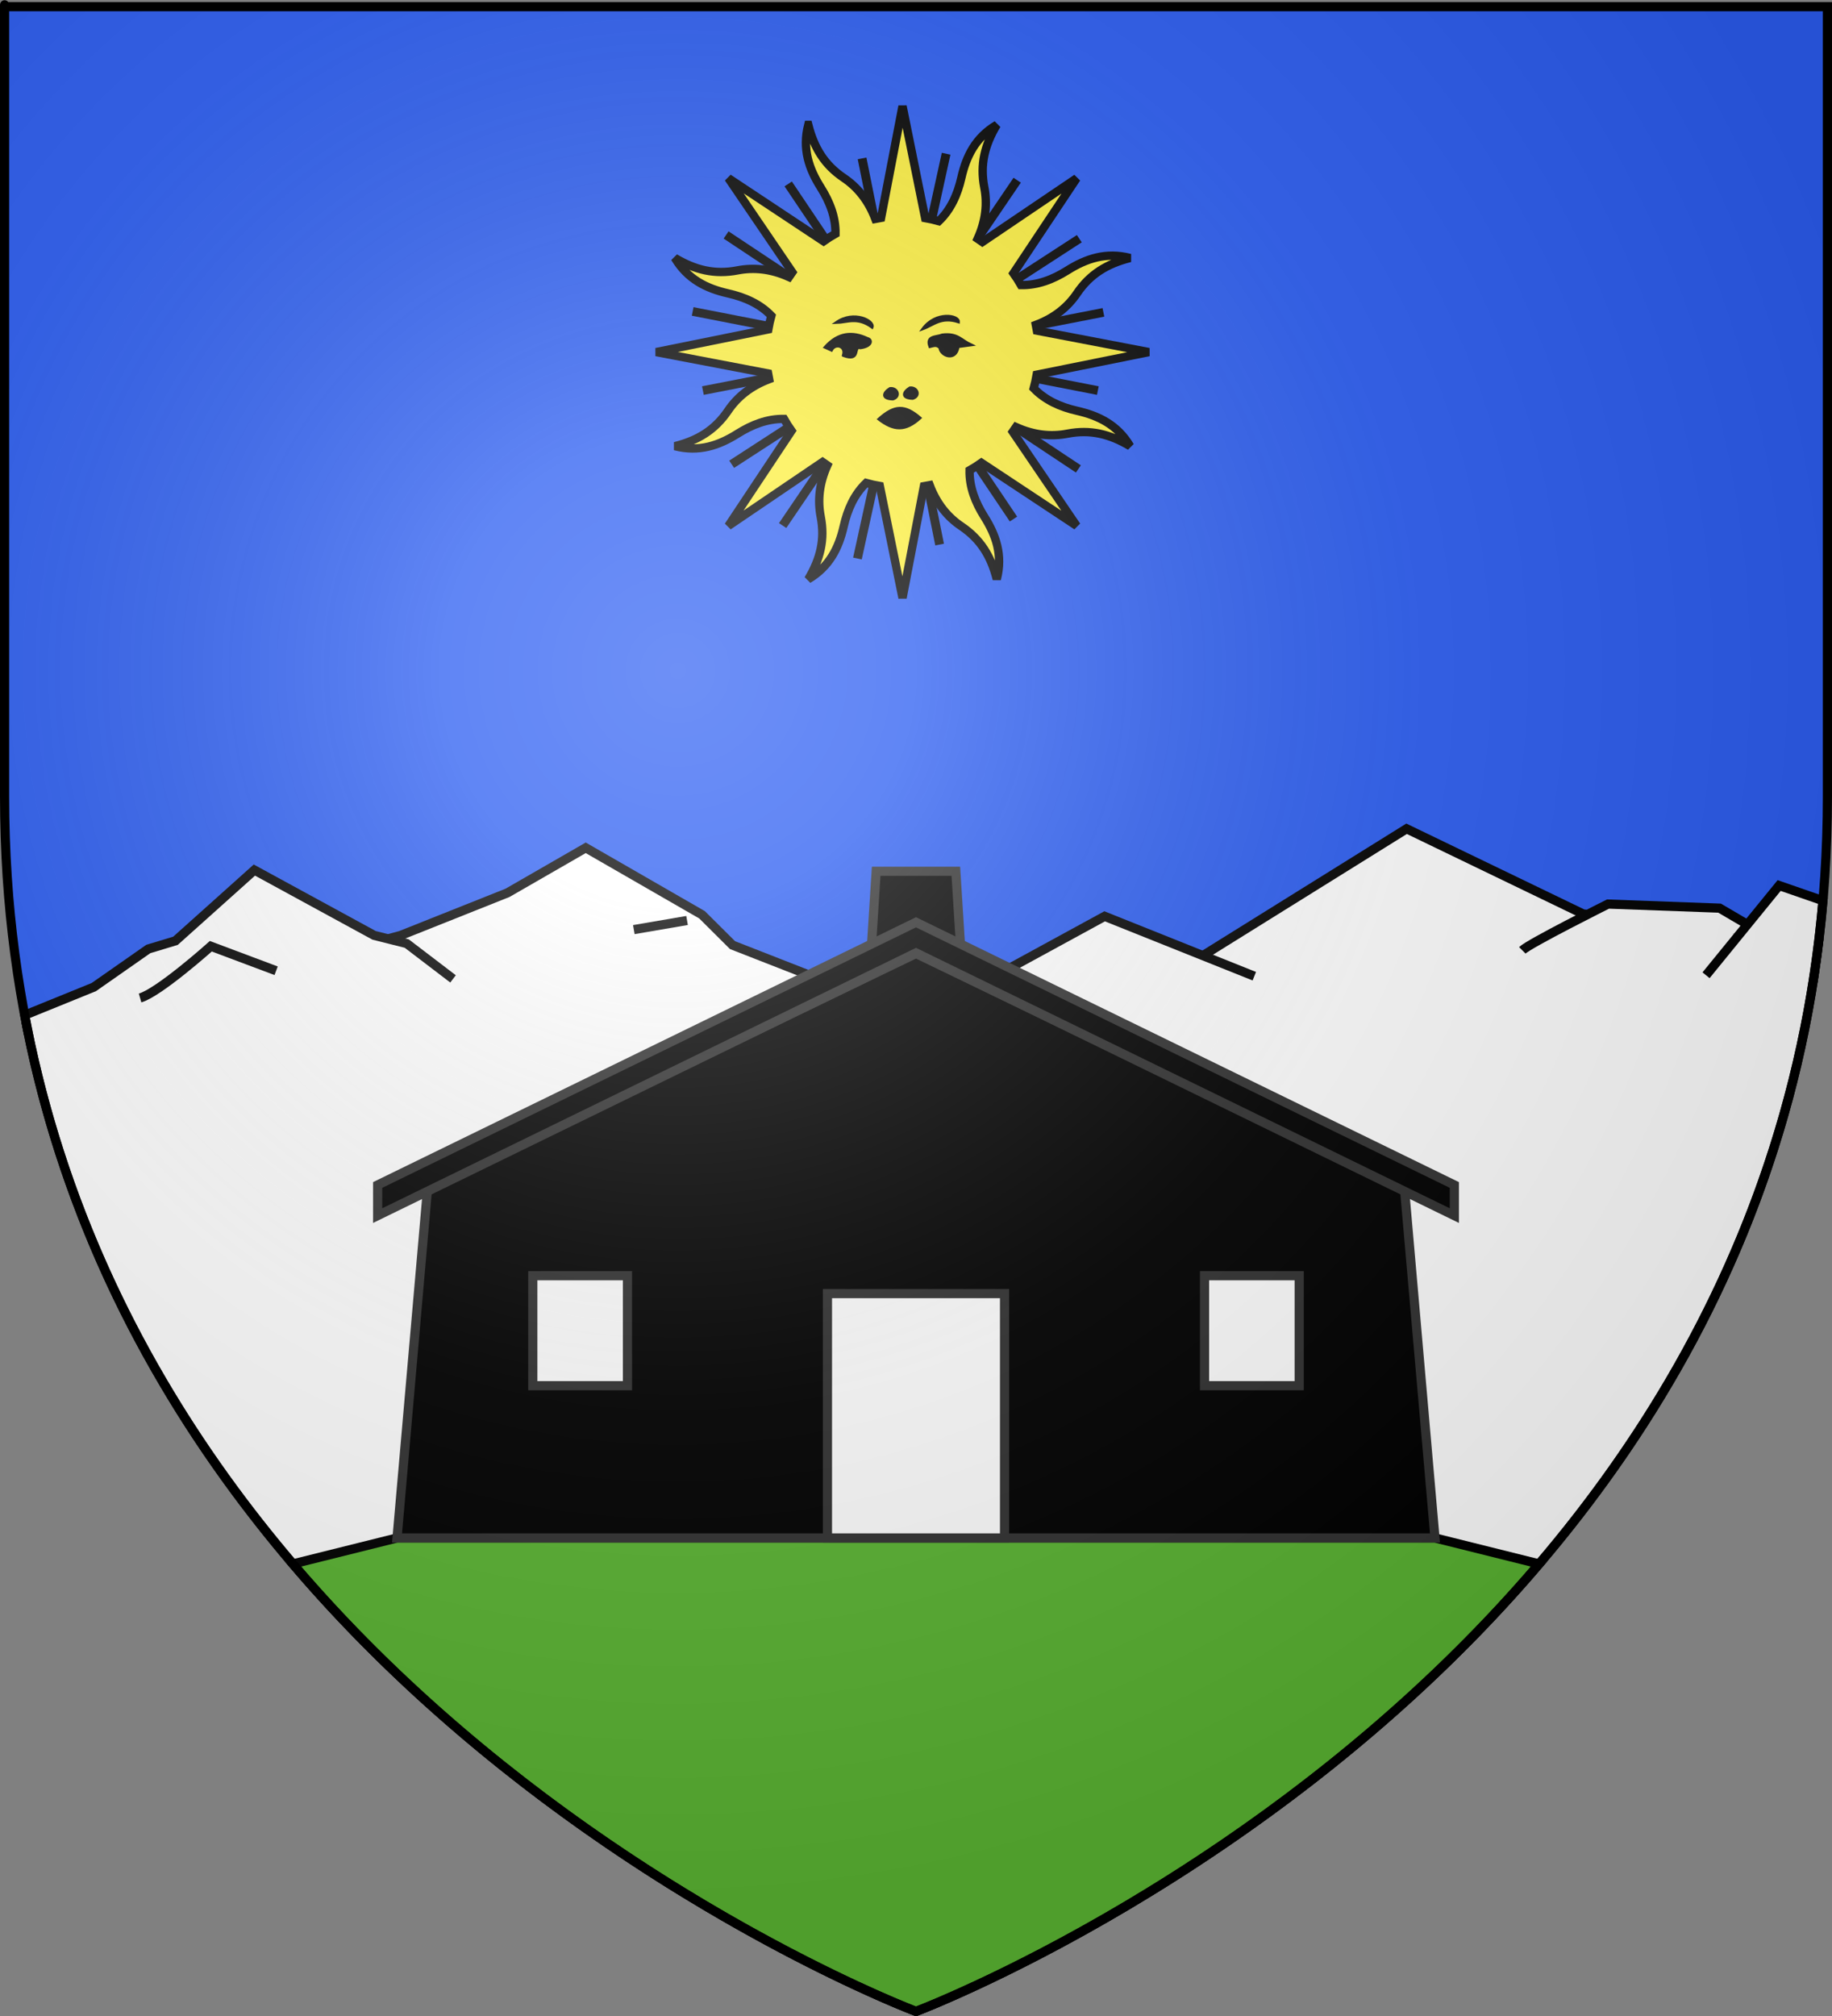
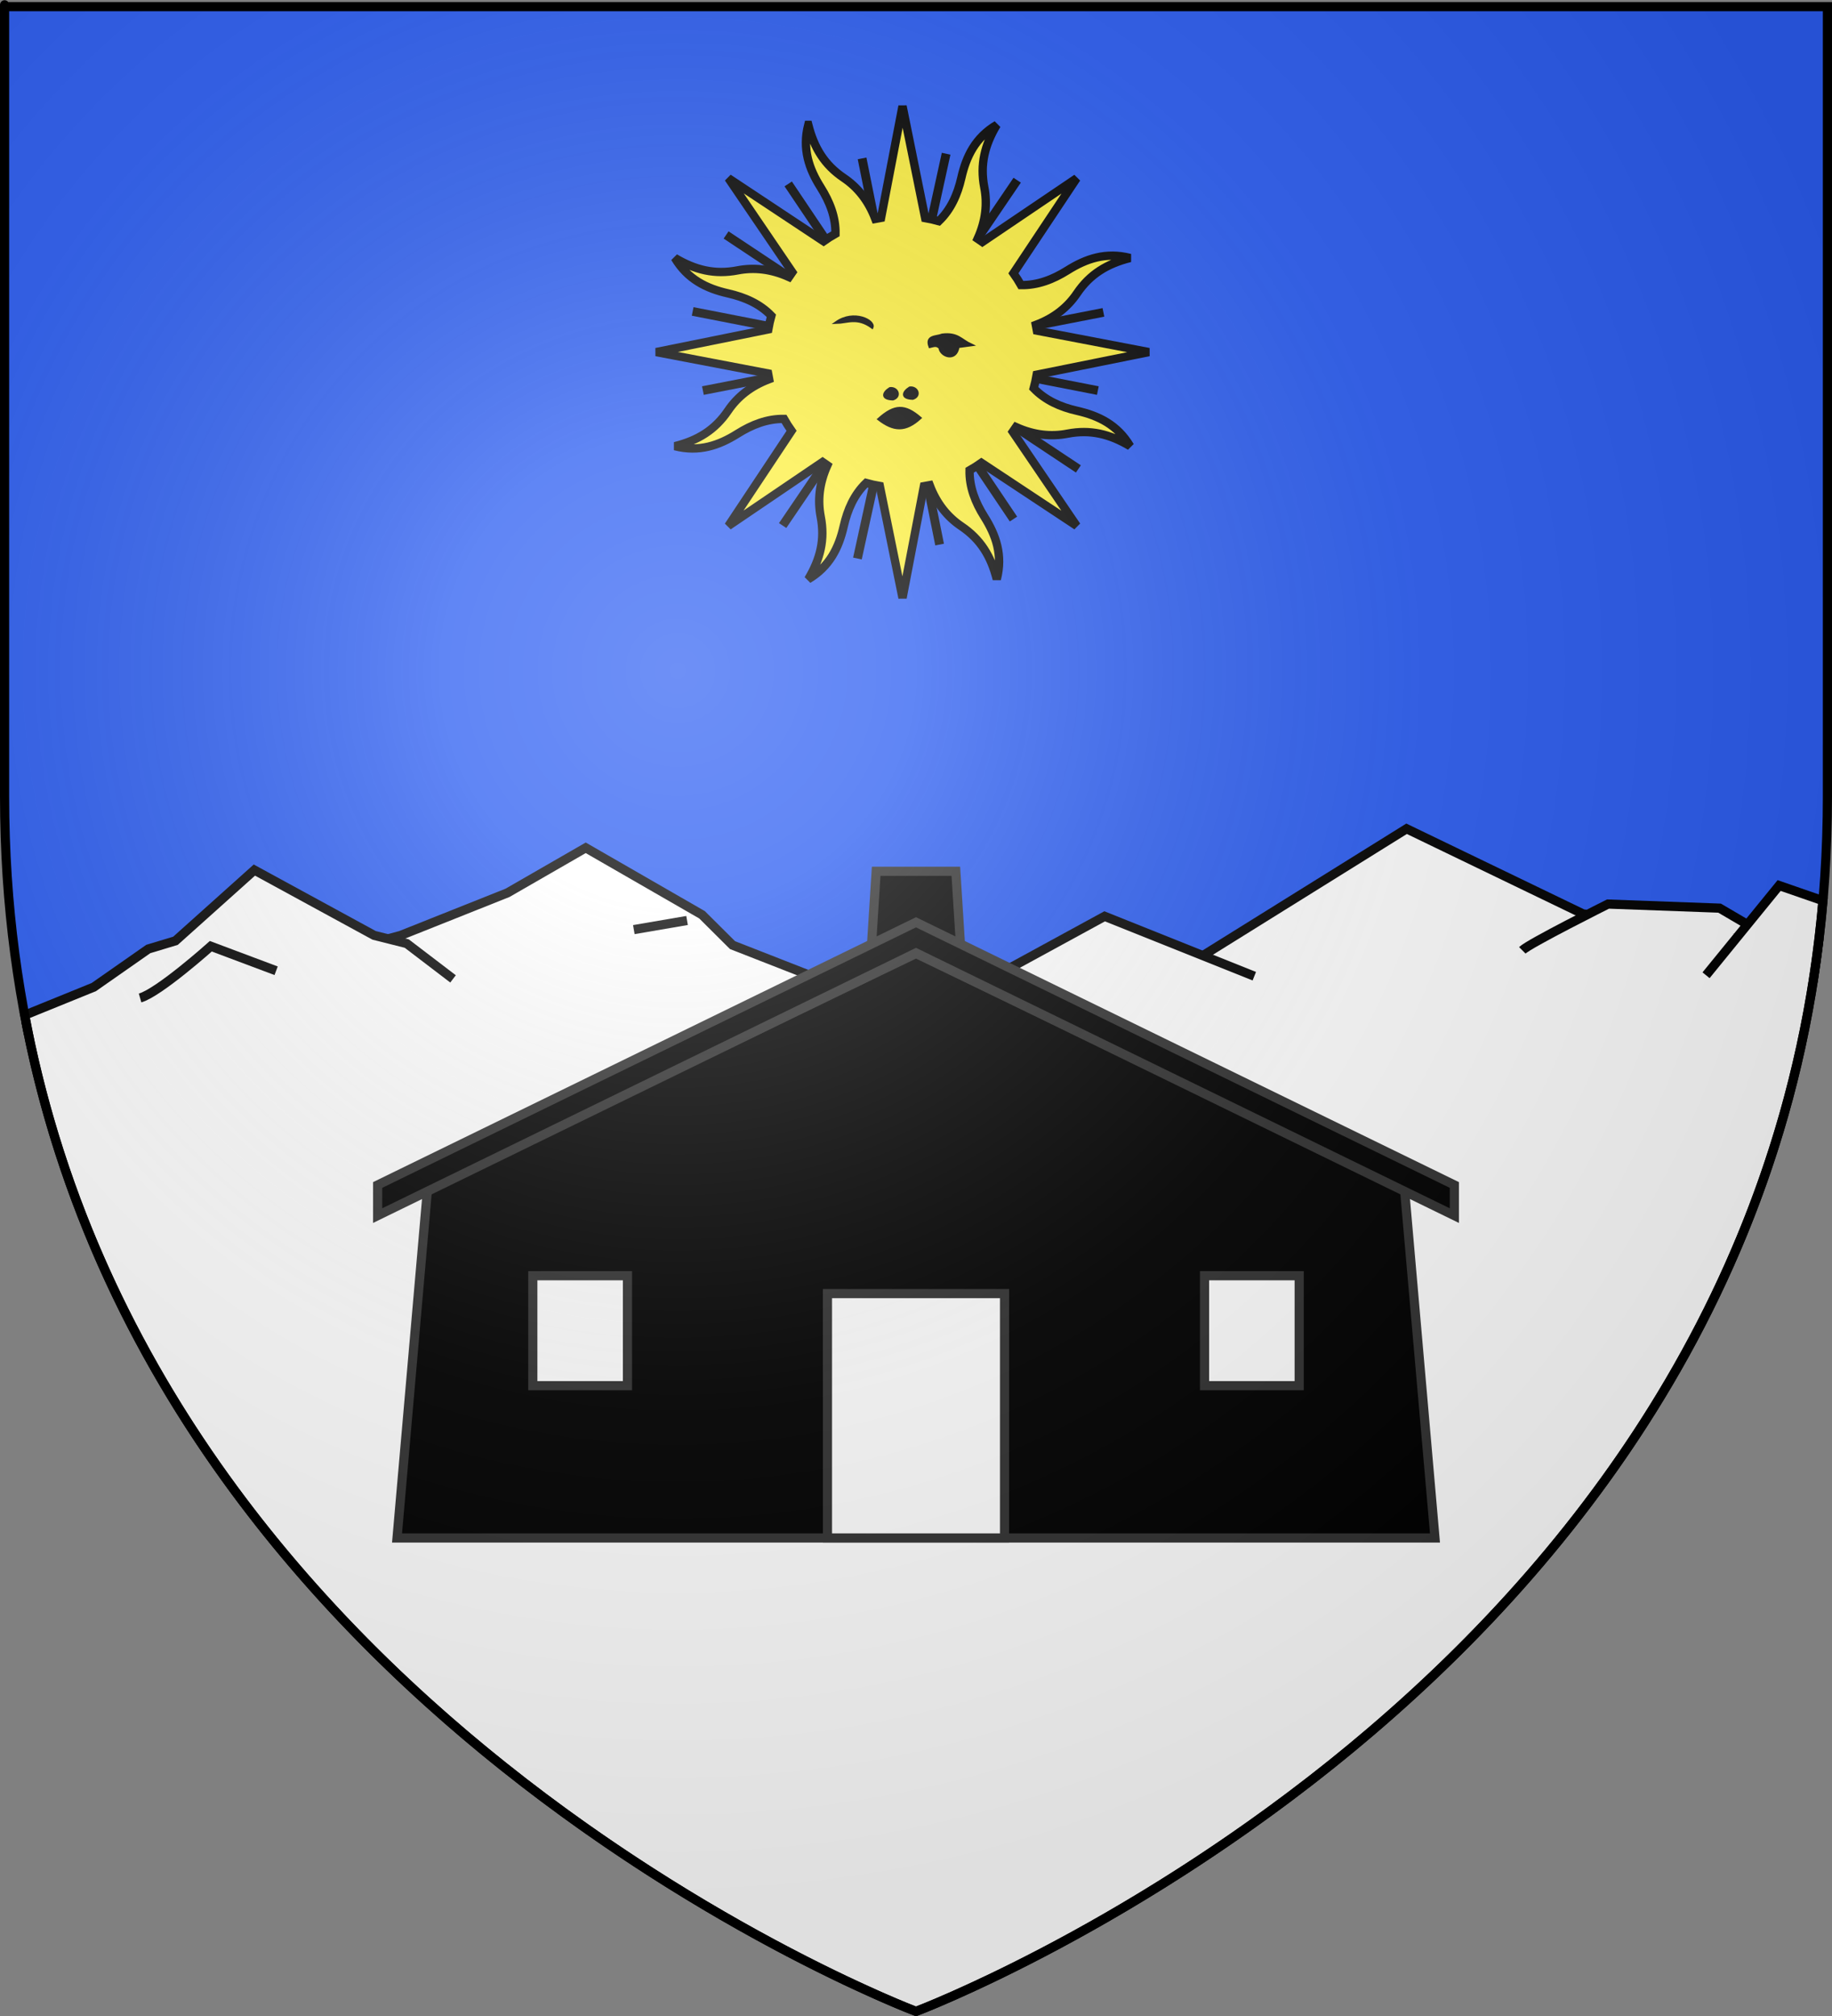
<svg xmlns="http://www.w3.org/2000/svg" xmlns:ns1="http://sodipodi.sourceforge.net/DTD/sodipodi-0.dtd" xmlns:ns2="http://www.inkscape.org/namespaces/inkscape" xmlns:xlink="http://www.w3.org/1999/xlink" height="660" width="600" version="1.0" id="svg2" ns1:version="0.32" ns2:version="0.48.1 r9760" ns1:docname="Blason_ville_fr_Grust_(65).svg" ns2:export-filename="/Users/olivier/Desktop/Blason Rouge/Blason_Vide_3D.png" ns2:export-xdpi="144" ns2:export-ydpi="144" ns2:output_extension="org.inkscape.output.svg.inkscape">
  <rect width="100%" height="100%" fill="#808080" stroke="none" />
  <ns1:namedview ns2:window-height="756" ns2:window-width="1280" ns2:pageshadow="2" ns2:pageopacity="0.0" guidetolerance="10.0" gridtolerance="10.0" objecttolerance="10.0" borderopacity="1.0" bordercolor="#666666" pagecolor="#ffffff" id="base" showgrid="false" height="660px" ns2:zoom="0.81515152" ns2:cx="300" ns2:cy="330" ns2:window-x="-4" ns2:window-y="0" ns2:current-layer="layer4" ns2:object-nodes="true" ns2:window-maximized="0" />
  <desc id="desc4">Flag of Canton of Valais (Wallis)</desc>
  <defs id="defs6">
    <linearGradient id="linearGradient2893">
      <stop style="stop-color:white;stop-opacity:0.314;" offset="0" id="stop2895" />
      <stop id="stop2897" offset="0.19" style="stop-color:white;stop-opacity:0.251;" />
      <stop style="stop-color:#6b6b6b;stop-opacity:0.125;" offset="0.6" id="stop2901" />
      <stop style="stop-color:black;stop-opacity:0.125;" offset="1" id="stop2899" />
    </linearGradient>
    <radialGradient ns2:collect="always" xlink:href="#linearGradient2893" id="radialGradient3163" gradientUnits="userSpaceOnUse" gradientTransform="matrix(1.353,0,0,1.349,-77.629,-85.747)" cx="221.445" cy="226.331" fx="221.445" fy="226.331" r="300" />
    <g id="s">
      <g id="c">
-         <path ns2:connector-curvature="0" id="t" d="M 0,0 0,1 0.5,1 0,0 z" transform="matrix(0.951,0.309,-0.309,0.951,0,-1)" />
        <use xlink:href="#t" transform="scale(-1,1)" id="use2144" x="0" y="0" width="810" height="540" />
      </g>
      <g id="a">
        <use xlink:href="#c" transform="matrix(0.309,0.951,-0.951,0.309,0,0)" id="use2147" x="0" y="0" width="810" height="540" />
        <use xlink:href="#c" transform="matrix(-0.809,0.588,-0.588,-0.809,0,0)" id="use2149" x="0" y="0" width="810" height="540" />
      </g>
      <use xlink:href="#a" transform="scale(-1,1)" id="use2151" x="0" y="0" width="810" height="540" />
    </g>
    <g id="f">
      <rect width="100" height="60" x="-50" y="-30" style="fill:#28166f" id="rect1964" />
      <g transform="translate(0,-20)" style="fill:#ffffff" id="g1966">
        <path ns2:connector-curvature="0" d="m -1.212,27.818 c 0,-5.643 -0.88,-7.346 -3.33,-13.837 C -5.709,10.888 -5.024,7.103 -2.858,3.601 -2.082,2.346 -1.114,1.214 0,0 1.114,1.214 2.082,2.346 2.858,3.601 5.024,7.103 5.709,10.888 4.542,13.98 2.091,20.471 1.212,22.175 1.212,27.818 l -2.423,0 z" id="path1968" />
        <path ns2:connector-curvature="0" d="m 2.922,27.672 c 0,-5.952 2.317,-9.843 5.579,-11.012 1.448,-0.519 3.307,-0.274 5.019,1.447 2.119,2.129 2.736,7.993 -3.484,9.121 0.658,-0.956 0.619,-3.082 -0.714,-3.787 -0.99,-0.524 -2.112,-0.253 -2.675,0.123 -0.824,0.551 -1.729,2.106 -1.679,4.108 l -2.045,0 z" id="rwi" />
        <path ns2:connector-curvature="0" d="M 1.777,30.183 C 1.79,32.191 2.795,33.518 4.516,34.257 4.295,34.955 3.257,36.378 1.831,36.281 1.55,37.787 1.282,38.632 0,40 c -1.282,-1.368 -1.55,-2.213 -1.831,-3.719 -1.425,0.096 -2.463,-1.326 -2.685,-2.024 1.721,-0.739 2.727,-2.066 2.739,-4.074 l 3.555,0 z" id="path1971" />
        <use transform="scale(-1,1)" id="use1973" x="0" y="0" width="800" height="400" xlink:href="#rwi" />
        <rect width="15.846" height="3.218" x="-7.923" y="27.331" id="rect1975" />
      </g>
    </g>
    <g id="s-4">
      <g id="c-6">
        <path ns2:connector-curvature="0" id="t-0" d="M 0,0 0,1 0.5,1 0,0 z" transform="matrix(0.951,0.309,-0.309,0.951,0,-1)" />
        <use xlink:href="#t-0" transform="scale(-1,1)" id="use2144-7" x="0" y="0" width="810" height="540" />
      </g>
      <g id="a-1">
        <use xlink:href="#c-6" transform="matrix(0.309,0.951,-0.951,0.309,0,0)" id="use2147-7" x="0" y="0" width="810" height="540" />
        <use xlink:href="#c-6" transform="matrix(-0.809,0.588,-0.588,-0.809,0,0)" id="use2149-7" x="0" y="0" width="810" height="540" />
      </g>
      <use xlink:href="#a-1" transform="scale(-1,1)" id="use2151-7" x="0" y="0" width="810" height="540" />
    </g>
  </defs>
  <g ns2:groupmode="layer" id="layer3" ns2:label="Fond écu" style="display:inline">
    <path id="path2855" style="fill:#2b5df2;fill-opacity:1;fill-rule:evenodd;stroke:none;stroke-width:1px;stroke-linecap:butt;stroke-linejoin:miter;stroke-opacity:1" d="M 300,658.5 C 300,658.5 598.5,546.18 598.5,260.728 C 598.5,-24.723 598.5,2.176 598.5,2.176 L 1.5,2.176 L 1.5,260.728 C 1.5,546.18 300,658.5 300,658.5 z" ns1:nodetypes="cccccc" />
    <path style="opacity:1;fill:#ffffff;fill-opacity:1;stroke:#000000;stroke-width:3;stroke-miterlimit:4;stroke-dasharray:none;stroke-opacity:1" d="M 460.673,271.323 L 389.982,315.327 L 360.312,310.062 L 329.156,319.25 L 278.234,324.407 L 239.911,309.417 L 229.919,299.481 L 191.834,277.554 L 166.22,292.298 L 131.226,306.238 L 34.281,332.469 L 8.812,336.094 C 54.573,566.144 300,658.5 300,658.5 C 300,658.5 564.947,558.8 595.594,308.531 L 576.104,304.883 L 518.472,299.206 L 460.673,271.323 z" id="path3405" ns1:nodetypes="ccccccccccccccccc" />
-     <path style="fill:#5ab532;fill-opacity:1;fill-rule:evenodd;stroke:#000000;stroke-width:3;stroke-linecap:butt;stroke-linejoin:miter;stroke-opacity:1;stroke-miterlimit:4;stroke-dasharray:none" d="M 95.906,512 C 183.361,614.621 300,658.5 300,658.5 C 300,658.5 416.639,614.621 504.094,512 L 469.969,503.5 L 130.032,503.5 L 95.906,512 z" id="path3396" ns1:nodetypes="cccccc" />
    <path style="opacity:1;fill:#ffffff;fill-opacity:1;stroke:#000000;stroke-width:3;stroke-miterlimit:4;stroke-dasharray:none;stroke-opacity:1" d="M 327.478,318.696 L 361.786,299.982 L 410.799,319.587" id="path3401" />
    <path style="opacity:1;fill:#ffffff;fill-opacity:1;stroke:#000000;stroke-width:3;stroke-miterlimit:4;stroke-dasharray:none;stroke-opacity:1" d="M 498.576,311.121 C 500.803,308.893 526.646,295.972 526.646,295.972 L 563.183,297.308 L 576.104,304.883" id="path3403" />
    <path style="opacity:1;fill:#ffffff;fill-opacity:1;stroke:#000000;stroke-width:3;stroke-miterlimit:4;stroke-dasharray:none;stroke-opacity:1" d="M 148.375,320.469 L 133.219,308.906 L 122.531,306.219 L 83.312,284.844 L 57.469,308 L 48.562,310.688 L 30.719,323.156 L 8.094,332.344 C 8.483,334.409 8.892,336.456 9.312,338.5" id="path3410" ns1:nodetypes="ccccccccc" />
    <path style="opacity:1;fill:#ffffff;fill-opacity:1;stroke:#000000;stroke-width:3;stroke-miterlimit:4;stroke-dasharray:none;stroke-opacity:1" d="M 45.879,326.716 C 52.117,324.934 69.049,309.784 69.049,309.784 L 90.436,317.804" id="path3412" />
    <path style="opacity:1;fill:#ffffff;fill-opacity:1;stroke:#000000;stroke-width:3;stroke-miterlimit:4;stroke-dasharray:none;stroke-opacity:1" d="M 593.781,321.469 C 595.149,312.797 596.25,303.924 597.031,294.875 L 582.688,289.906 L 558.75,319.281" id="path3414" ns1:nodetypes="cccc" />
    <path style="opacity:1;fill:#e20909;fill-opacity:1;stroke:#000000;stroke-width:3;stroke-miterlimit:4;stroke-dasharray:none;stroke-opacity:1" d="M 207.586,304.338 L 225.02,301.349" id="path3419" />
  </g>
  <g ns2:groupmode="layer" id="layer4" ns2:label="Meubles">
    <g id="g3424">
      <path ns1:nodetypes="ccccc" id="rect2487" d="M 286.954,285.244 L 313.045,285.244 L 315.045,316.869 L 284.954,316.869 L 286.954,285.244 z" style="fill:#000000;fill-opacity:1;stroke:#313131;stroke-width:3;stroke-miterlimit:4;stroke-opacity:1;display:inline" />
      <path id="rect2472" d="M 300.001,312.156 L 140.001,389.344 L 130.032,503.5 L 300.001,503.5 L 469.969,503.5 L 460.001,389.344 L 300.001,312.156 z" style="fill:#000000;fill-opacity:1;stroke:#313131;stroke-width:3;stroke-miterlimit:4;stroke-opacity:1;display:inline" />
      <path id="rect2461" d="M 300,301.938 L 123.688,387.938 L 123.688,397.969 L 300,311.969 L 476.313,397.969 L 476.313,387.938 L 300,301.938 z" style="display:inline;fill:#000000;fill-opacity:1;stroke:#313131;stroke-width:3;stroke-miterlimit:4;stroke-dasharray:none;stroke-opacity:1" />
      <rect y="423.5" x="271" height="80" width="58" id="rect2493" style="opacity:1;fill:#ffffff;fill-opacity:1;stroke:#313131;stroke-width:3;stroke-miterlimit:4;stroke-dasharray:none;stroke-opacity:1" />
      <rect y="417.647" x="394.5" height="36" width="31" id="rect2495" style="opacity:1;fill:#ffffff;fill-opacity:1;stroke:#313131;stroke-width:3;stroke-miterlimit:4;stroke-dasharray:none;stroke-opacity:1" />
      <rect style="opacity:1;fill:#ffffff;fill-opacity:1;stroke:#313131;stroke-width:3;stroke-miterlimit:4;stroke-dasharray:none;stroke-opacity:1" id="rect2497" width="31" height="36" x="174.5" y="417.647" />
    </g>
    <g id="g3322" transform="translate(193.69,16.218)">
      <g transform="translate(0,-460)" style="display:inline" ns2:label="Fond écu" id="layer3-9">
        <g transform="translate(212.95,-619.159)" id="g3714" />
        <g transform="translate(212.95,-619.159)" ns2:label="Fond d'écu" id="layer9">
          <g id="g2807" ns2:label="Meubles" transform="matrix(2,0,0,2,-732.892,-1853.188)" />
          <g id="g4626" ns2:label="Meubles" transform="matrix(2,0,0,2,1696.976,-413.55)" />
          <g transform="matrix(2,0,0,2,-732.892,-453.188)" ns2:label="Meubles" id="g5271" />
          <g transform="matrix(2,0,0,2,-732.892,-453.188)" ns2:label="Reflet final" id="g5273" />
          <g transform="matrix(2,0,0,2,-732.892,-453.188)" ns2:label="Contour final" id="g5275" />
        </g>
        <g transform="translate(212.95,-619.159)" ns2:label="Reflet final" id="layer6" />
        <g transform="translate(212.95,-619.159)" ns2:label="Contour final" id="layer5" />
      </g>
      <g transform="translate(0,-460)" ns2:label="Meubles" id="layer4-0">
        <g transform="matrix(1.025,0,0,1.012,-206.308,411.25)" id="g17153" style="display:inline">
          <g transform="translate(0,-514)" id="g17081" style="display:inline">
            <g id="g17062" transform="matrix(1.05,0,0,1.05,-468.806,218.141)" />
            <g id="g17045" transform="translate(-1407.458,525.598)">
              <path ns1:nodetypes="cc" ns2:connector-curvature="0" ns2:tile-y0="134.40154" ns2:tile-x0="927.97452" style="fill:none;stroke:#000000;stroke-width:2.821;stroke-miterlimit:4;stroke-opacity:1;stroke-dasharray:none" d="M 1722.073,70.281 1693.735,201.229" id="use17019" />
              <path ns1:nodetypes="cc" ns2:connector-curvature="0" ns2:tile-y0="134.40154" ns2:tile-x0="927.97452" style="fill:none;stroke:#000000;stroke-width:2.821;stroke-miterlimit:4;stroke-opacity:1;stroke-dasharray:none" d="M 1764.334,172.244 1651.771,96.559" id="use17029" />
              <path ns1:nodetypes="cc" ns2:connector-curvature="0" ns2:tile-y0="134.40154" ns2:tile-x0="927.97452" style="fill:none;stroke:#000000;stroke-width:2.821;stroke-miterlimit:4;stroke-opacity:1;stroke-dasharray:none" d="M 1743.593,188.459 1671.62,80.044" id="use17031" />
              <path ns1:nodetypes="cc" ns2:connector-curvature="0" ns2:tile-y0="134.40154" ns2:tile-x0="927.97452" style="fill:none;stroke:#000000;stroke-width:2.821;stroke-miterlimit:4;stroke-opacity:1;stroke-dasharray:none" d="M 1719.993,196.717 1695.22,71.785" id="use17033" />
              <path ns1:nodetypes="cc" ns2:connector-curvature="0" ns2:tile-y0="134.40154" ns2:tile-x0="927.97452" style="fill:none;stroke:#000000;stroke-width:2.821;stroke-miterlimit:4;stroke-opacity:1;stroke-dasharray:none" d="M 1669.837,190.564 1744.782,78.841" id="use17037" />
-               <path ns1:nodetypes="cc" ns2:connector-curvature="0" ns2:tile-y0="134.40154" ns2:tile-x0="927.97452" style="fill:none;stroke:#000000;stroke-width:2.821;stroke-miterlimit:4;stroke-opacity:1;stroke-dasharray:none" d="M 1653.554,170.74 1764.631,97.762" id="use17039" />
              <path ns1:nodetypes="cc" ns2:connector-curvature="0" ns2:tile-y0="134.40154" ns2:tile-x0="927.97452" style="fill:none;stroke:#000000;stroke-width:2.821;stroke-miterlimit:4;stroke-opacity:1;stroke-dasharray:none" d="m 1644.36,146.9 127.979,-25.298" id="use17041" />
              <path ns1:nodetypes="cc" ns2:connector-curvature="0" ns2:tile-y0="134.40154" ns2:tile-x0="927.97452" style="fill:none;stroke:#000000;stroke-width:2.821;stroke-miterlimit:4;stroke-opacity:1;stroke-dasharray:none" d="m 1641.091,121.301 129.465,25.599" id="use17043" />
            </g>
          </g>
        </g>
        <g style="stroke:#000000;stroke-opacity:1" transform="matrix(0.912,0,0,0.91,18.042,474.903)" ns2:label="Calque 1" id="layer1-2">
          <g style="stroke:#000000;stroke-opacity:1;display:inline" id="g2129" transform="matrix(0.754,0,0,0.754,-21.16,-18.769)">
            <path ns2:connector-curvature="0" id="path2140" d="m 105.115,39.111 c -2.936,11.482 0.3,20.934 5.912,29.841 4.339,6.887 7.19,14.227 7.054,22.112 -1.974,1.113 -3.856,2.313 -5.673,3.604 L 67.06,64.547 97.504,109.395 c -0.547,0.755 -1.08,1.54 -1.593,2.317 -8.635,-3.89 -16.741,-4.661 -24.465,-3.167 -10.919,2.112 -20.19,-0.175 -29.87,-5.944 6.043,10.195 15.059,14.588 25.325,16.918 7.954,1.805 15.144,4.973 20.63,10.667 -0.597,2.145 -1.09,4.315 -1.465,6.518 l -53.378,10.824 53.258,10.185 c 0.146,0.916 0.323,1.83 0.51,2.745 -8.859,3.352 -15.158,8.525 -19.564,15.045 -6.228,9.215 -14.356,14.155 -25.281,16.921 11.482,2.936 20.919,-0.338 29.825,-5.95 6.887,-4.339 14.227,-7.19 22.112,-7.054 1.113,1.974 2.313,3.856 3.604,5.673 L 67.047,230.478 111.917,199.98 c 0.749,0.542 1.508,1.1 2.279,1.609 -3.89,8.635 -4.645,16.779 -3.151,24.504 2.112,10.919 -0.19,20.152 -5.96,29.832 10.195,-6.043 14.588,-15.059 16.918,-25.325 1.805,-7.954 4.973,-15.144 10.667,-20.63 2.15,0.599 4.311,1.089 6.518,1.465 l 10.824,53.378 10.185,-53.258 c 0.916,-0.146 1.83,-0.323 2.745,-0.51 3.35,8.862 8.527,15.159 15.045,19.564 9.215,6.228 14.155,14.356 16.921,25.281 2.936,-11.482 -0.338,-20.919 -5.95,-29.825 -4.348,-6.901 -7.167,-14.218 -7.016,-22.128 1.961,-1.107 3.829,-2.305 5.635,-3.588 l 45.386,30.105 -30.46,-44.886 c 0.535,-0.74 1.068,-1.502 1.571,-2.263 8.638,3.901 16.775,4.646 24.504,3.151 10.919,-2.112 20.152,0.191 29.832,5.96 -6.043,-10.195 -15.043,-14.55 -25.309,-16.88 -7.945,-1.803 -15.127,-5.032 -20.608,-10.721 0.596,-2.142 1.052,-4.304 1.427,-6.503 l 53.394,-10.786 -53.273,-10.223 c -0.146,-0.916 -0.323,-1.83 -0.51,-2.745 8.867,-3.349 15.157,-8.524 19.564,-15.045 6.228,-9.215 14.372,-14.117 25.297,-16.882 -11.482,-2.936 -20.934,0.3 -29.841,5.912 -6.901,4.348 -14.218,7.167 -22.128,7.016 -1.107,-1.961 -2.305,-3.829 -3.588,-5.635 l 30.121,-45.348 -44.902,30.422 c -0.74,-0.535 -1.502,-1.068 -2.263,-1.571 3.896,-8.633 4.661,-16.741 3.167,-24.465 -2.112,-10.919 0.175,-20.19 5.944,-29.87 -10.195,6.043 -14.55,15.043 -16.88,25.309 -1.807,7.963 -5.031,15.176 -10.744,20.662 -2.135,-0.593 -4.288,-1.108 -6.48,-1.481 l -10.786,-53.394 -10.223,53.273 c -0.916,0.146 -1.83,0.323 -2.745,0.51 -3.351,-8.861 -8.524,-15.157 -15.045,-19.564 -9.215,-6.228 -14.117,-14.372 -16.882,-25.297 z" style="color:#000000;fill:#fcef3c;fill-opacity:1;fill-rule:nonzero;stroke:#000000;stroke-width:3.977;stroke-linecap:butt;stroke-linejoin:miter;stroke-miterlimit:4;stroke-opacity:1;stroke-dasharray:none;stroke-dashoffset:0;marker:none;visibility:visible;display:inline;overflow:visible" />
            <path ns2:connector-curvature="0" ns1:nodetypes="ccc" id="path6604" d="m 138.694,179.527 c 7.096,5.479 12.635,5.892 19.689,-0.569 -7.296,-6.259 -12.082,-6.262 -19.689,0.569 z" style="fill:#000000;fill-opacity:1;fill-rule:evenodd;stroke:#000000;stroke-width:1.326px;stroke-linecap:butt;stroke-linejoin:miter;stroke-opacity:1" />
-             <path ns2:connector-curvature="0" ns1:nodetypes="cccccc" id="path6606" d="m 121.784,149.16 c 1.522,-4.594 -3.865,-6.059 -5.612,-2.525 l -3.087,-1.403 c 6.32,-7.14 13.136,-7.524 20.203,-4.209 2.362,0.546 2.262,3.753 -3.367,4.49 -3.662,-1.184 0.48,6.885 -8.137,3.648 z" style="fill:#000000;fill-opacity:1;fill-rule:evenodd;stroke:#000000;stroke-width:1.326px;stroke-linecap:butt;stroke-linejoin:miter;stroke-opacity:1" />
            <path ns2:connector-curvature="0" ns1:nodetypes="ccc" id="path6608" d="m 118.417,133.446 c 5.382,-0.135 10.073,-2.918 17.116,2.245 1.252,-2.97 -8.601,-8.256 -17.116,-2.245 z" style="fill:#000000;fill-opacity:1;fill-rule:evenodd;stroke:#000000;stroke-width:1.326px;stroke-linecap:butt;stroke-linejoin:miter;stroke-opacity:1" />
-             <path ns2:connector-curvature="0" ns1:nodetypes="ccc" id="path6610" d="m 159.713,136.412 c 5.063,-1.832 8.632,-5.956 16.947,-3.288 0.248,-3.214 -10.772,-5.109 -16.947,3.288 z" style="fill:#000000;fill-opacity:1;fill-rule:evenodd;stroke:#000000;stroke-width:1.326px;stroke-linecap:butt;stroke-linejoin:miter;stroke-opacity:1" />
            <path ns2:connector-curvature="0" ns1:nodetypes="cccccc" id="path6612" d="m 167.803,145.512 c -1.59,-1.783 -3.18,-0.905 -4.77,-0.561 -2.003,-5.271 3.091,-4.459 5.893,-5.612 7.389,-0.903 8.886,2.522 13.749,4.77 l -6.173,0.842 c -1.02,7.236 -8.383,4.363 -8.699,0.561 z" style="fill:#000000;fill-opacity:1;fill-rule:evenodd;stroke:#000000;stroke-width:1.326px;stroke-linecap:butt;stroke-linejoin:miter;stroke-opacity:1" />
            <path ns2:connector-curvature="0" id="path6614" d="m 153.492,164.593 c 3.469,-0.44 5.239,3.806 1.403,5.051 -5.618,-0.141 -4.626,-3.041 -1.403,-5.051 z" style="fill:#000000;fill-opacity:1;fill-rule:evenodd;stroke:#000000;stroke-width:1.326px;stroke-linecap:butt;stroke-linejoin:miter;stroke-opacity:1" />
            <path ns2:connector-curvature="0" ns1:nodetypes="ccc" id="path6616" d="m 144.038,164.889 c 3.469,-0.44 5.239,3.806 1.403,5.051 -5.618,-0.141 -4.626,-3.041 -1.403,-5.051 z" style="fill:#000000;fill-opacity:1;fill-rule:evenodd;stroke:#000000;stroke-width:1.326px;stroke-linecap:butt;stroke-linejoin:miter;stroke-opacity:1" />
          </g>
        </g>
      </g>
      <g transform="translate(0,-460)" ns2:label="Reflet final" id="layer2-2" />
      <g transform="translate(0,-460)" ns2:label="Contour final" id="layer1-3" />
    </g>
  </g>
  <g ns2:groupmode="layer" id="layer2" ns2:label="Reflet final" ns1:insensitive="true">
    <path ns1:nodetypes="cccccc" d="M 300,658.5 C 300,658.5 598.5,546.18 598.5,260.728 C 598.5,-24.723 598.5,2.176 598.5,2.176 L 1.5,2.176 L 1.5,260.728 C 1.5,546.18 300,658.5 300,658.5 z " style="opacity:1;fill:url(#radialGradient3163);fill-opacity:1;fill-rule:evenodd;stroke:none;stroke-width:1px;stroke-linecap:butt;stroke-linejoin:miter;stroke-opacity:1" id="path2875" ns2:export-xdpi="144" ns2:export-ydpi="144" />
  </g>
  <g ns2:groupmode="layer" id="layer1" ns2:label="Contour final" ns1:insensitive="true">
    <path ns1:nodetypes="cccccc" d="M 300,658.5 C 300,658.5 1.5,546.18 1.5,260.728 C 1.5,-24.723 1.5,2.176 1.5,2.176 L 598.5,2.176 L 598.5,260.728 C 598.5,546.18 300,658.5 300,658.5 z " style="opacity:1;fill:none;fill-opacity:1;fill-rule:evenodd;stroke:#000000;stroke-width:3;stroke-linecap:butt;stroke-linejoin:miter;stroke-miterlimit:4;stroke-dasharray:none;stroke-opacity:1" id="path1411" ns2:export-xdpi="144" ns2:export-ydpi="144" />
  </g>
</svg>